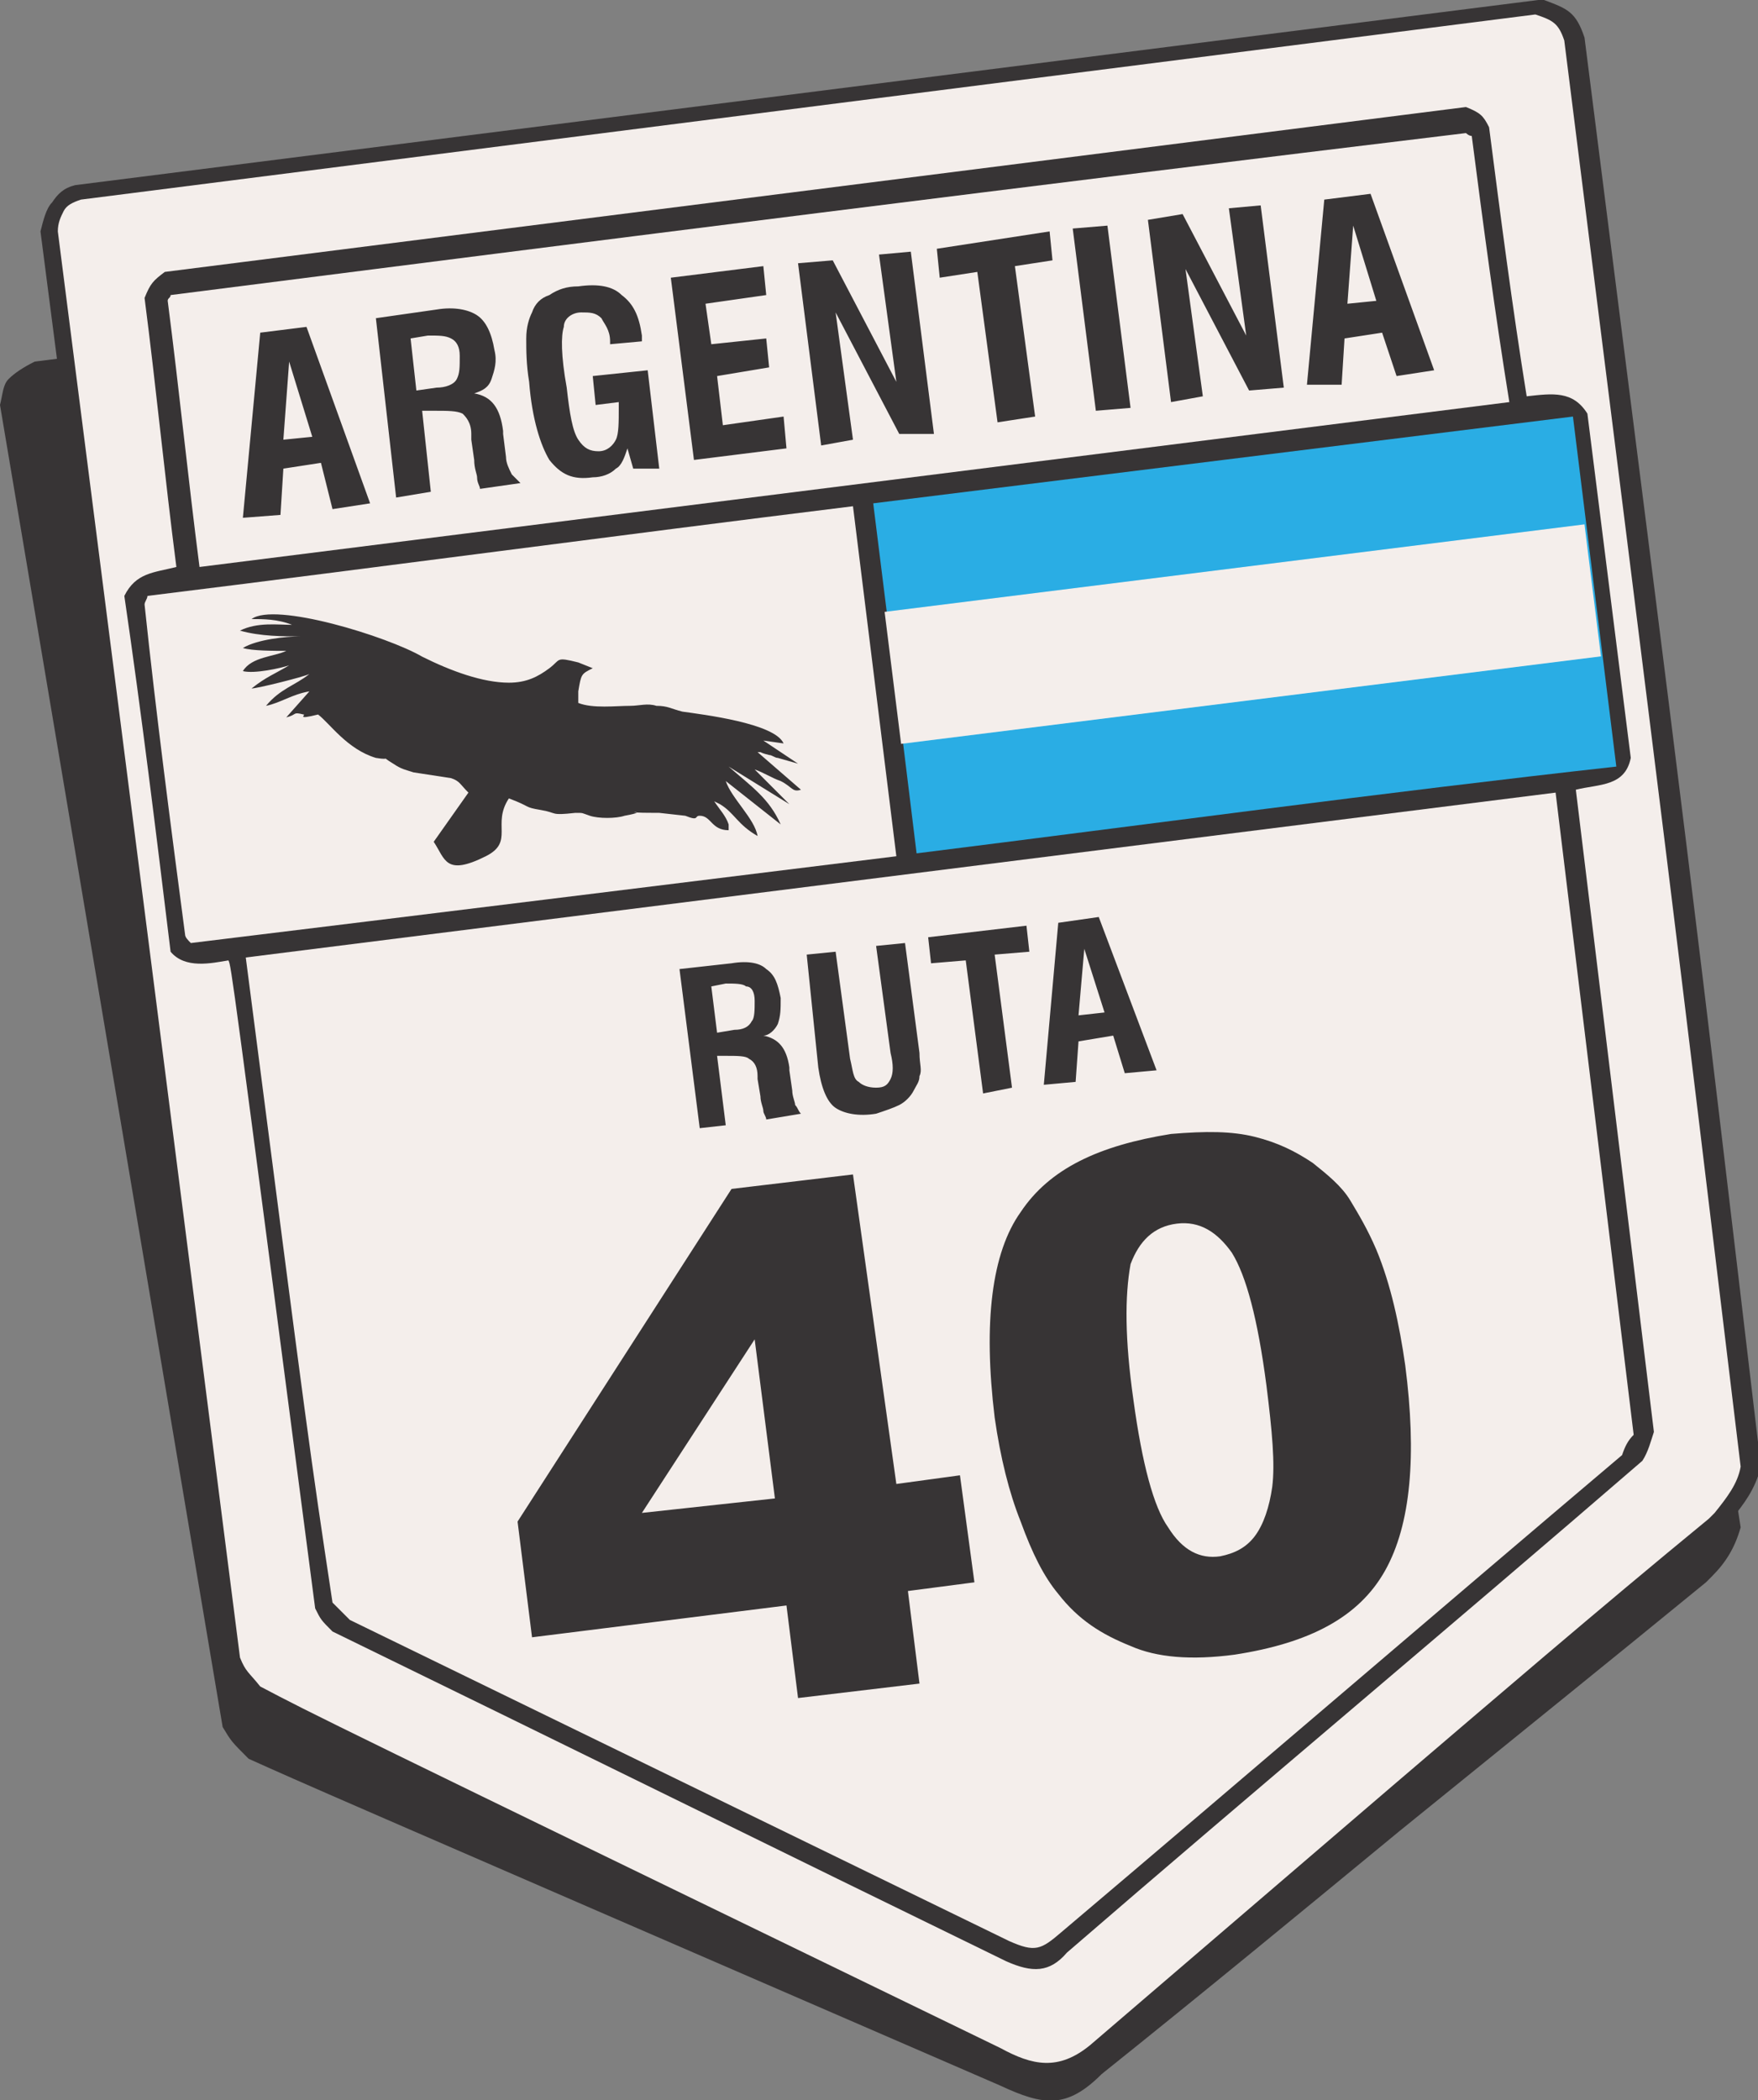
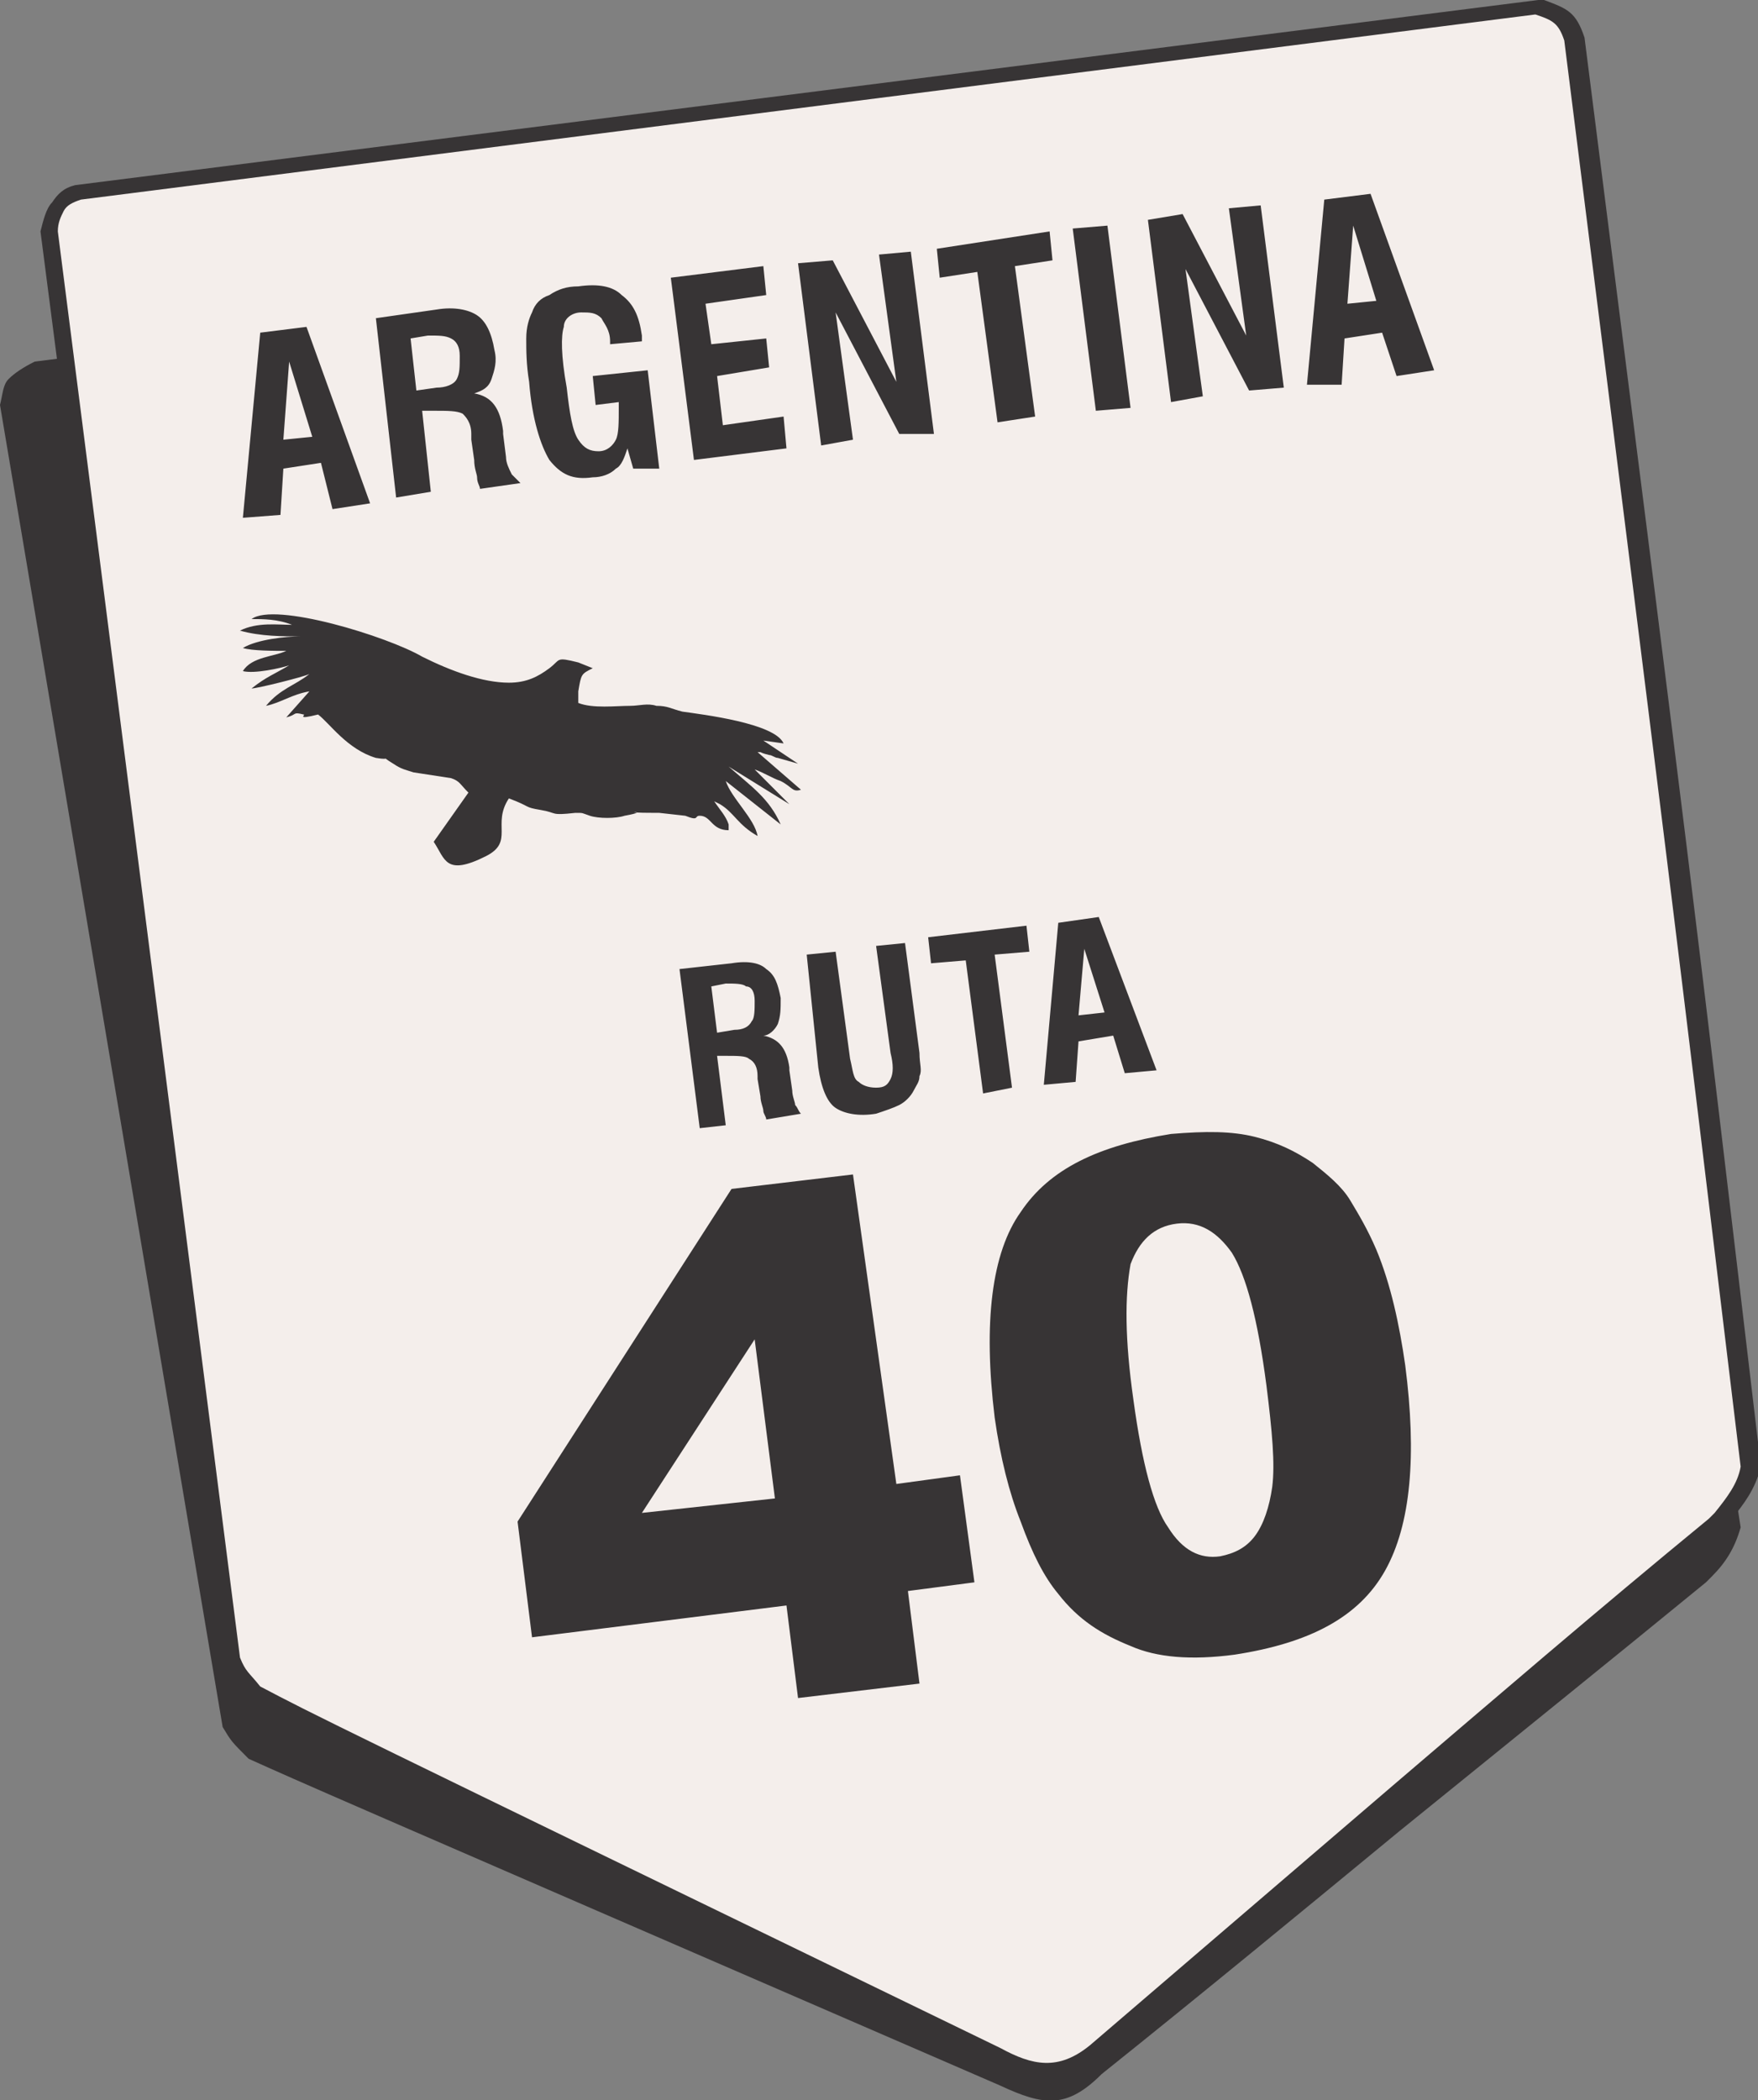
<svg xmlns="http://www.w3.org/2000/svg" version="1.1" id="Capa_1" x="0px" y="0px" viewBox="0 0 60.8 72.6" style="enable-background:new 0 0 60.8 72.6;" xml:space="preserve">
  <rect x="0" y="0" width="60.8" height="72.6" fill="#808080" stroke="none" />
  <style type="text/css">
	.st0{fill:#373435;}
	.st1{fill:#F4EEEB;}
	.st2{fill-rule:evenodd;clip-rule:evenodd;fill:#373435;}
	.st3{fill-rule:evenodd;clip-rule:evenodd;fill:#F4EEEB;}
	.st4{fill-rule:evenodd;clip-rule:evenodd;fill:#2AADE4;}
</style>
  <path class="st0" d="M34.8,71.5C10.7,59.9,10.7,59.8,8.7,58.8l0,0l0,0c-0.6-0.6-0.6-0.6-0.9-1.2l0,0l0-0.1L1.4,8l0,0l0,0  c0.1-0.4,0.2-0.8,0.4-1C2,6.7,2.2,6.5,2.6,6.4l0,0l0,0L53.2,0l0.1,0l0.1,0c0.8,0.3,1.1,0.4,1.4,1.3l0,0l0,0  c3.7,29.1,3.7,29.1,6.1,49.4l0,0l0,0c-0.2,0.8-0.6,1.3-1,1.8c0,0-0.1,0.1-0.2,0.2l0,0l0,0c-3.4,2.9-7,6-10.9,9.2  c-3.6,3.1-7.3,6.2-10.9,9.3l0,0l0,0C36.4,72.1,35.9,72.1,34.8,71.5" />
  <path class="st0" d="M34.6,72.1c-24-10.4-24-10.4-26-11.3l0,0l0,0c-0.6-0.6-0.6-0.6-0.9-1.1l0,0l0,0L0,14l0,0l0,0  c0.1-0.4,0.1-0.7,0.3-0.9c0.2-0.2,0.5-0.4,0.9-0.6l0,0l0,0l50.1-6.3l0.1,0l0.1,0c0.8,0.3,1.1,0.3,1.4,1.1l0,0l0,0  c4.4,26.8,4.4,26.8,7.3,45.5l0,0l0,0c-0.2,0.7-0.5,1.2-1,1.7c0,0-0.1,0.1-0.2,0.2l0,0l0,0c-3.3,2.7-6.9,5.6-10.6,8.6  c-3.4,2.8-6.8,5.6-10.3,8.4C36.9,72.9,36.1,72.8,34.6,72.1" />
  <path class="st1" d="M9,58.3c1.9,1,2.1,1.1,25.6,12.5c1.1,0.6,2,0.8,3.1-0.1c3.5-3,7-6,10.5-9c3.4-2.9,7-6,10.9-9.2l0.2-0.2  c0.4-0.5,0.8-1,0.9-1.6c-2.4-19.9-2.4-19.9-6.1-49.3c-0.2-0.6-0.4-0.7-1-0.9L2.8,6.9C2.5,7,2.3,7.1,2.2,7.3C2.1,7.5,2,7.7,2,8  l6.3,49.3C8.5,57.8,8.6,57.8,9,58.3" />
-   <path class="st2" d="M34.8,67.8C27,64,19.3,60.2,11.5,56.4c-0.4-0.4-0.4-0.4-0.6-0.8C8,33.4,8,33.4,7.9,33.2c-0.6,0.1-1.5,0.3-2-0.3  c-0.5-4.1-1-8.2-1.6-12.3c0.4-0.8,1-0.8,1.8-1c-0.4-3.1-0.7-6.2-1.1-9.3c0.2-0.5,0.3-0.6,0.7-0.9c15-1.9,30-3.8,45-5.7  c0.5,0.2,0.6,0.3,0.8,0.7c0.4,3.1,0.8,6.2,1.3,9.3c0.9-0.1,1.6-0.2,2.1,0.6c0.5,4,1,7.9,1.5,11.9c-0.2,1-1.1,0.9-1.9,1.1  c0.9,7.4,1.8,14.8,2.7,22.2c-0.1,0.3-0.2,0.7-0.4,1c-6.6,5.7-13.3,11.3-19.9,17C36.3,68.2,35.7,68.2,34.8,67.8" />
-   <path class="st3" d="M34.9,67.1c-7.6-3.7-15.2-7.4-22.8-11.1c-0.2-0.2-0.4-0.4-0.6-0.6c-0.8-5.3-0.8-5.3-3-22.3  c15.1-1.9,30.2-3.8,45.3-5.7c0.9,7.4,1.8,14.8,2.7,22.2c-0.2,0.2-0.3,0.4-0.4,0.7c-6.5,5.5-12.9,11-19.4,16.5  C36,67.4,35.8,67.5,34.9,67.1" />
  <path class="st3" d="M6.6,32.6c-0.1-0.1-0.2-0.2-0.2-0.3c-0.5-3.8-1-7.6-1.4-11.4c0-0.1,0.1-0.2,0.1-0.3c8.1-1,16.3-2.1,24.4-3.1  c0.5,4,1,8.1,1.5,12.1C22.9,30.6,14.8,31.6,6.6,32.6" />
-   <path class="st4" d="M31.7,29.5c-0.5-4.1-1-8.1-1.5-12.1c8.1-1,16.1-2,24.2-3c0.5,4,1,8.1,1.5,12.1C47.8,27.4,39.7,28.5,31.7,29.5" />
-   <path class="st3" d="M6.9,19.6c-0.4-3.1-0.7-6.1-1.1-9.2c0-0.1,0.1-0.1,0.1-0.2c14.9-1.9,29.9-3.8,44.8-5.6c0,0,0.1,0.1,0.2,0.1  c0.4,3.1,0.8,6.1,1.3,9.2C37.1,15.8,22,17.7,6.9,19.6" />
  <path class="st0" d="M45.2,13.3l0.6-6.4l1.6-0.2l2.2,6.1l-1.3,0.2l-0.5-1.5l-1.3,0.2l-0.1,1.6L45.2,13.3z M46.6,10.5l1-0.1l-0.8-2.6  L46.6,10.5z M40.5,13.9l-0.8-6.3l1.2-0.2l2.2,4.2l-0.6-4.4l1.1-0.1l0.8,6.3l-1.2,0.1L41,9.3l0.6,4.4L40.5,13.9z M37.9,14.2l-0.8-6.3  l1.2-0.1l0.8,6.3L37.9,14.2z M34.5,14.6l-0.7-5.2l-1.3,0.2l-0.1-1L36.3,8l0.1,1l-1.3,0.2l0.7,5.2L34.5,14.6z M28.4,15.4l-0.8-6.3  L28.8,9l2.2,4.2l-0.6-4.4l1.1-0.1l0.8,6.3L31.1,15l-2.2-4.2l0.6,4.4L28.4,15.4z M24,15.9l-0.8-6.3l3.2-0.4l0.1,1l-2.1,0.3l0.2,1.4  l1.9-0.2l0.1,1L24.8,13l0.2,1.7l2.1-0.3l0.1,1.1L24,15.9z M21.9,16.2l-0.2-0.7c-0.1,0.3-0.2,0.6-0.4,0.7c-0.2,0.2-0.5,0.3-0.8,0.3  c-0.7,0.1-1.1-0.1-1.5-0.6c-0.3-0.5-0.6-1.4-0.7-2.7c-0.1-0.6-0.1-1.1-0.1-1.5c0-0.4,0.1-0.7,0.2-0.9c0.1-0.3,0.3-0.5,0.6-0.6  c0.3-0.2,0.6-0.3,1-0.3c0.7-0.1,1.2,0,1.5,0.3c0.4,0.3,0.6,0.7,0.7,1.4l0,0.2l-1.1,0.1l0-0.1c0-0.4-0.2-0.6-0.3-0.8  c-0.2-0.2-0.4-0.2-0.7-0.2c-0.3,0-0.6,0.2-0.6,0.5c-0.1,0.3-0.1,1,0.1,2.1c0.1,0.9,0.2,1.5,0.4,1.8c0.2,0.3,0.4,0.4,0.7,0.4  c0.3,0,0.5-0.2,0.6-0.4c0.1-0.2,0.1-0.6,0.1-1.1l0-0.2l-0.8,0.1l-0.1-1l1.9-0.2l0.4,3.4L21.9,16.2z M13.7,17.2L13,11l2.1-0.3  c0.6-0.1,1.1,0,1.4,0.2c0.3,0.2,0.5,0.6,0.6,1.2c0.1,0.4,0,0.7-0.1,1c-0.1,0.3-0.3,0.4-0.6,0.5c0.6,0.1,0.9,0.5,1,1.3  c0,0,0,0.1,0,0.1l0.1,0.8c0,0.2,0.1,0.4,0.2,0.6c0.1,0.1,0.2,0.2,0.3,0.3l-1.4,0.2c0-0.1-0.1-0.2-0.1-0.4c0-0.1-0.1-0.3-0.1-0.6  l-0.1-0.7l0-0.2c0-0.4-0.2-0.6-0.3-0.7c-0.2-0.1-0.5-0.1-1-0.1l-0.4,0l0.3,2.8L13.7,17.2z M14.4,13.5l0.7-0.1c0.3,0,0.6-0.1,0.7-0.3  c0.1-0.2,0.1-0.4,0.1-0.8c0-0.3-0.1-0.5-0.3-0.6c-0.2-0.1-0.4-0.1-0.8-0.1l-0.6,0.1L14.4,13.5z M8.4,17.9l0.6-6.4l1.6-0.2l2.2,6.1  l-1.3,0.2L11.1,16l-1.3,0.2l-0.1,1.6L8.4,17.9z M9.8,15.2l1-0.1L10,12.5L9.8,15.2z" />
  <path class="st0" d="M36.1,37.5l0.5-5.6l1.4-0.2L40,37l-1.1,0.1l-0.4-1.3L37.3,36l-0.1,1.4L36.1,37.5z M37.3,35.1l0.9-0.1l-0.7-2.2  L37.3,35.1z M34,37.8l-0.6-4.6l-1.2,0.1l-0.1-0.9l3.4-0.4l0.1,0.9l-1.2,0.1l0.6,4.6L34,37.8z M27.9,33l1-0.1l0.5,3.7  c0.1,0.4,0.1,0.7,0.3,0.8c0.1,0.1,0.3,0.2,0.6,0.2c0.3,0,0.4-0.1,0.5-0.3c0.1-0.2,0.1-0.5,0-0.9l-0.5-3.7l1-0.1l0.5,3.8  c0,0.4,0.1,0.6,0,0.8c0,0.2-0.1,0.3-0.2,0.5c-0.1,0.2-0.3,0.4-0.5,0.5c-0.2,0.1-0.5,0.2-0.8,0.3c-0.6,0.1-1.1,0-1.4-0.2  c-0.3-0.2-0.5-0.7-0.6-1.4L27.9,33z M24.2,39l-0.7-5.5l1.8-0.2c0.6-0.1,1,0,1.2,0.2c0.3,0.2,0.4,0.5,0.5,1c0,0.4,0,0.6-0.1,0.9  c-0.1,0.2-0.3,0.4-0.5,0.4c0.5,0.1,0.8,0.4,0.9,1.1c0,0,0,0.1,0,0.1l0.1,0.7c0,0.2,0.1,0.4,0.1,0.5c0.1,0.1,0.1,0.2,0.2,0.3  l-1.2,0.2c0-0.1-0.1-0.2-0.1-0.3c0-0.1-0.1-0.3-0.1-0.5l-0.1-0.6l0-0.1c0-0.3-0.1-0.5-0.3-0.6c-0.1-0.1-0.4-0.1-0.8-0.1l-0.3,0  l0.3,2.4L24.2,39z M24.8,35.7l0.6-0.1c0.3,0,0.5-0.1,0.6-0.3c0.1-0.1,0.1-0.4,0.1-0.7c0-0.3-0.1-0.5-0.3-0.5  c-0.1-0.1-0.4-0.1-0.7-0.1l-0.5,0.1L24.8,35.7z" />
  <rect x="30.8" y="19.6" transform="matrix(0.992 -0.124 0.124 0.992 -2.39 5.528)" class="st3" width="24.4" height="4.6" />
  <path class="st0" d="M39.2,48.4c0.3,2.2,0.7,3.7,1.2,4.4c0.5,0.8,1.1,1.1,1.8,1c0.5-0.1,0.9-0.3,1.2-0.7c0.3-0.4,0.5-1,0.6-1.7  c0.1-0.8,0-1.9-0.2-3.5c-0.3-2.3-0.7-3.8-1.2-4.6c-0.5-0.7-1.1-1.1-1.9-1c-0.8,0.1-1.3,0.6-1.6,1.4C38.9,44.8,38.9,46.3,39.2,48.4   M34.4,49c-0.4-3.3-0.1-5.7,0.9-7.1c1-1.5,2.7-2.3,5.2-2.7c1.2-0.1,2.1-0.1,2.9,0.1c0.8,0.2,1.4,0.5,2,0.9c0.5,0.4,1,0.8,1.3,1.3  c0.3,0.5,0.6,1,0.9,1.7c0.5,1.2,0.8,2.6,1,4c0.4,3.1,0.2,5.5-0.7,7.1c-0.9,1.6-2.6,2.5-5.2,2.9c-1.5,0.2-2.7,0.1-3.6-0.3  c-1-0.4-1.8-0.9-2.5-1.8c-0.5-0.6-0.9-1.4-1.3-2.5C34.9,51.6,34.6,50.4,34.4,49z M26.8,51.8l-0.7-5.5l-3.9,6L26.8,51.8z M27.2,55.5  l-8.8,1.1l-0.5-4l7.4-11.5l4.2-0.5L31,51.3l2.2-0.3l0.5,3.7L31.4,55l0.4,3.2l-4.2,0.5L27.2,55.5z" />
  <path class="st2" d="M10.1,21.6c-0.5,0-1.2-0.1-1.8,0.2C9,22,9.8,22,10.4,22c-0.5,0-1.5,0.1-2,0.4c0.3,0.1,1.1,0.1,1.5,0.1  c-0.4,0.2-1.2,0.2-1.5,0.7c0.4,0.1,1.3-0.1,1.6-0.2c-0.5,0.3-0.8,0.4-1.3,0.8c0.2,0,1.8-0.4,2-0.5c-0.5,0.4-1,0.5-1.5,1.1  c0.5-0.1,0.9-0.4,1.5-0.5l-0.8,0.9c0.4-0.1,0.2-0.2,0.6-0.1c0.1,0-0.3,0.2,0.5,0c0.4,0.3,1,1.2,2,1.5c0.6,0.1,0.1-0.1,0.6,0.2  c0.3,0.2,0.4,0.2,0.7,0.3l1.3,0.2c0.3,0.1,0.3,0.2,0.6,0.5l-1.2,1.7c0.4,0.6,0.4,1.2,1.8,0.5c1-0.5,0.2-1.1,0.8-2  c0.8,0.3,0.5,0.3,1.1,0.4c0.6,0.1,0.3,0.2,1.2,0.1c0.3,0,0.2,0,0.5,0.1c0.3,0.1,0.9,0.1,1.2,0c1.1-0.2-0.5-0.1,1.1-0.1  c0,0,0.1,0,0.1,0l0.9,0.1c0.5,0.2,0.3,0,0.5,0c0.4,0,0.4,0.5,1,0.5c0-0.2,0,0,0-0.2c-0.1-0.3-0.3-0.5-0.5-0.8l0.2,0.1  c0.5,0.3,0.6,0.7,1.3,1.1c-0.1-0.6-0.9-1.3-1.1-1.9l1.9,1.5c-0.4-0.9-1-1.3-1.8-2l2.1,1.3l-1.2-1.2c0.3,0.1,0.6,0.3,0.9,0.4  c0.4,0.2,0.4,0.4,0.7,0.3l-1.5-1.3c0.2,0,0,0,0.4,0.1c0.1,0,0.2,0.1,0.3,0.1l0.7,0.2l-1.2-0.8l0.7,0.1c-0.3-0.7-2.8-1-3.5-1.1  c-0.4-0.1-0.5-0.2-0.9-0.2c-0.3-0.1-0.6,0-0.9,0c-0.5,0-1.3,0.1-1.8-0.1c0-0.2,0-0.2,0-0.4c0.1-0.6,0.1-0.6,0.5-0.8L20,22.9  c-0.8-0.2-0.6-0.1-1,0.2c-0.4,0.3-0.8,0.5-1.4,0.5c-0.9,0-2-0.4-3-0.9c-1.2-0.7-5.1-1.9-5.9-1.3C9.1,21.4,9.6,21.4,10.1,21.6" />
</svg>